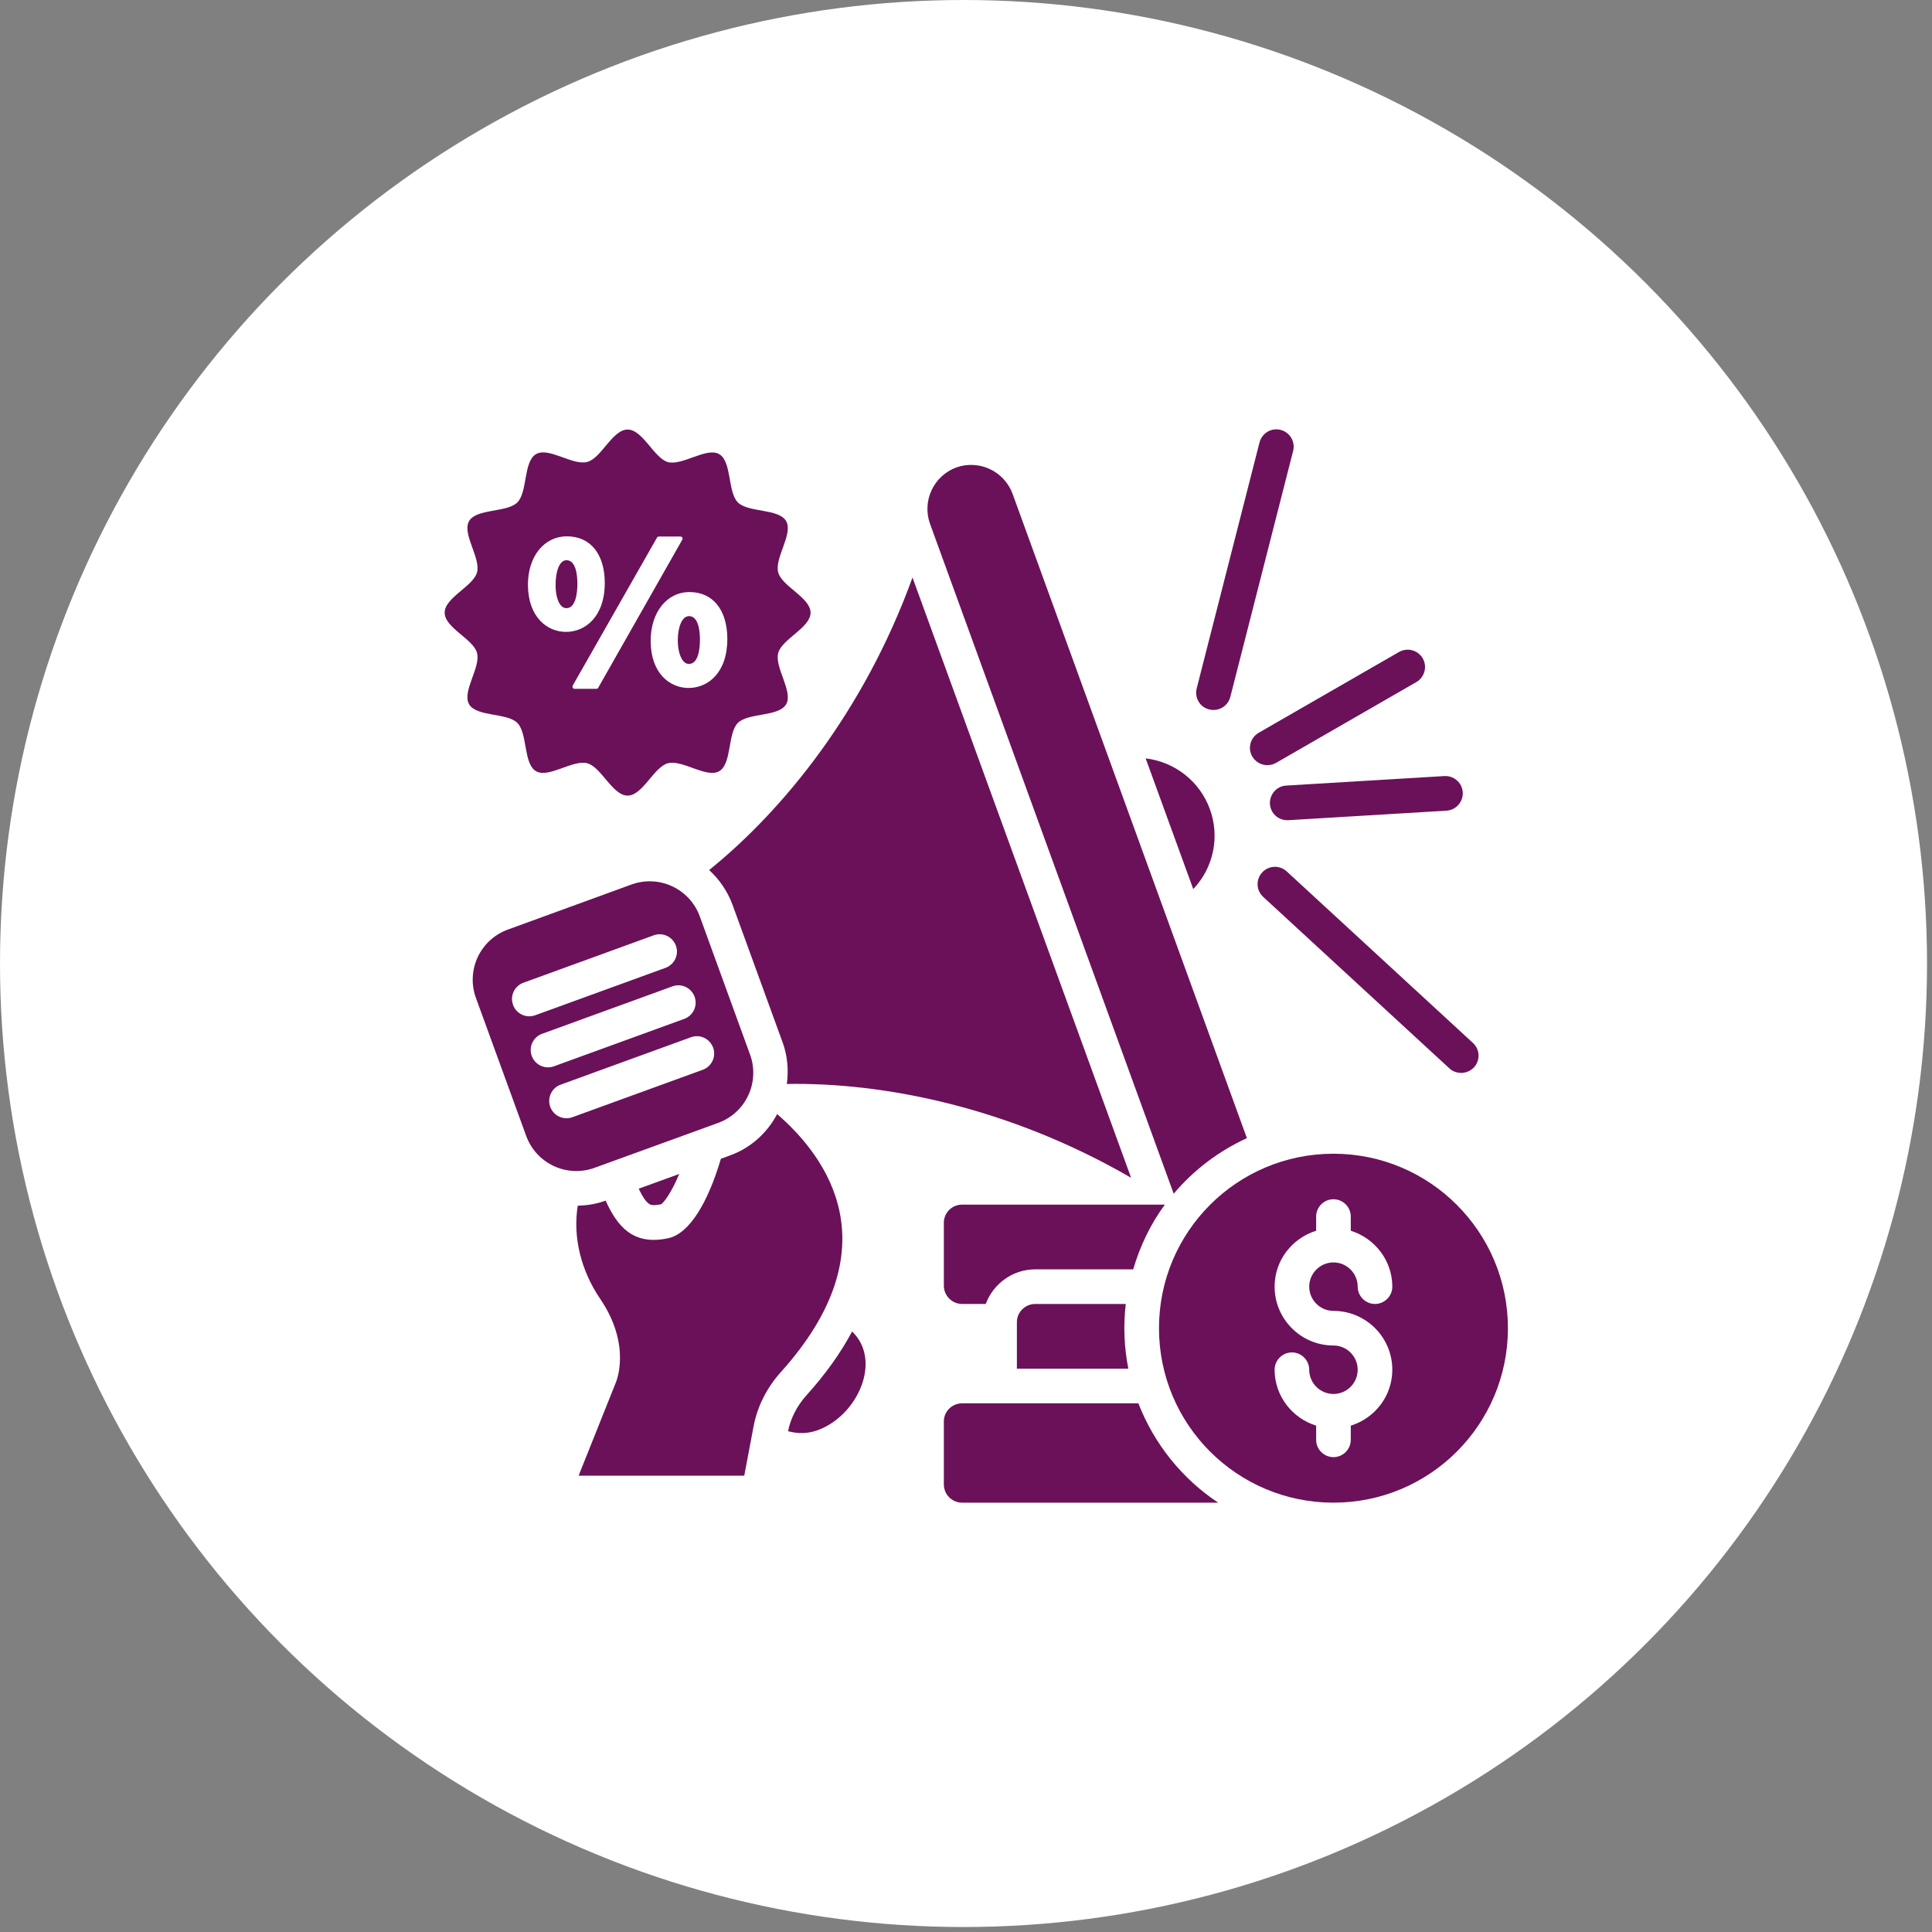
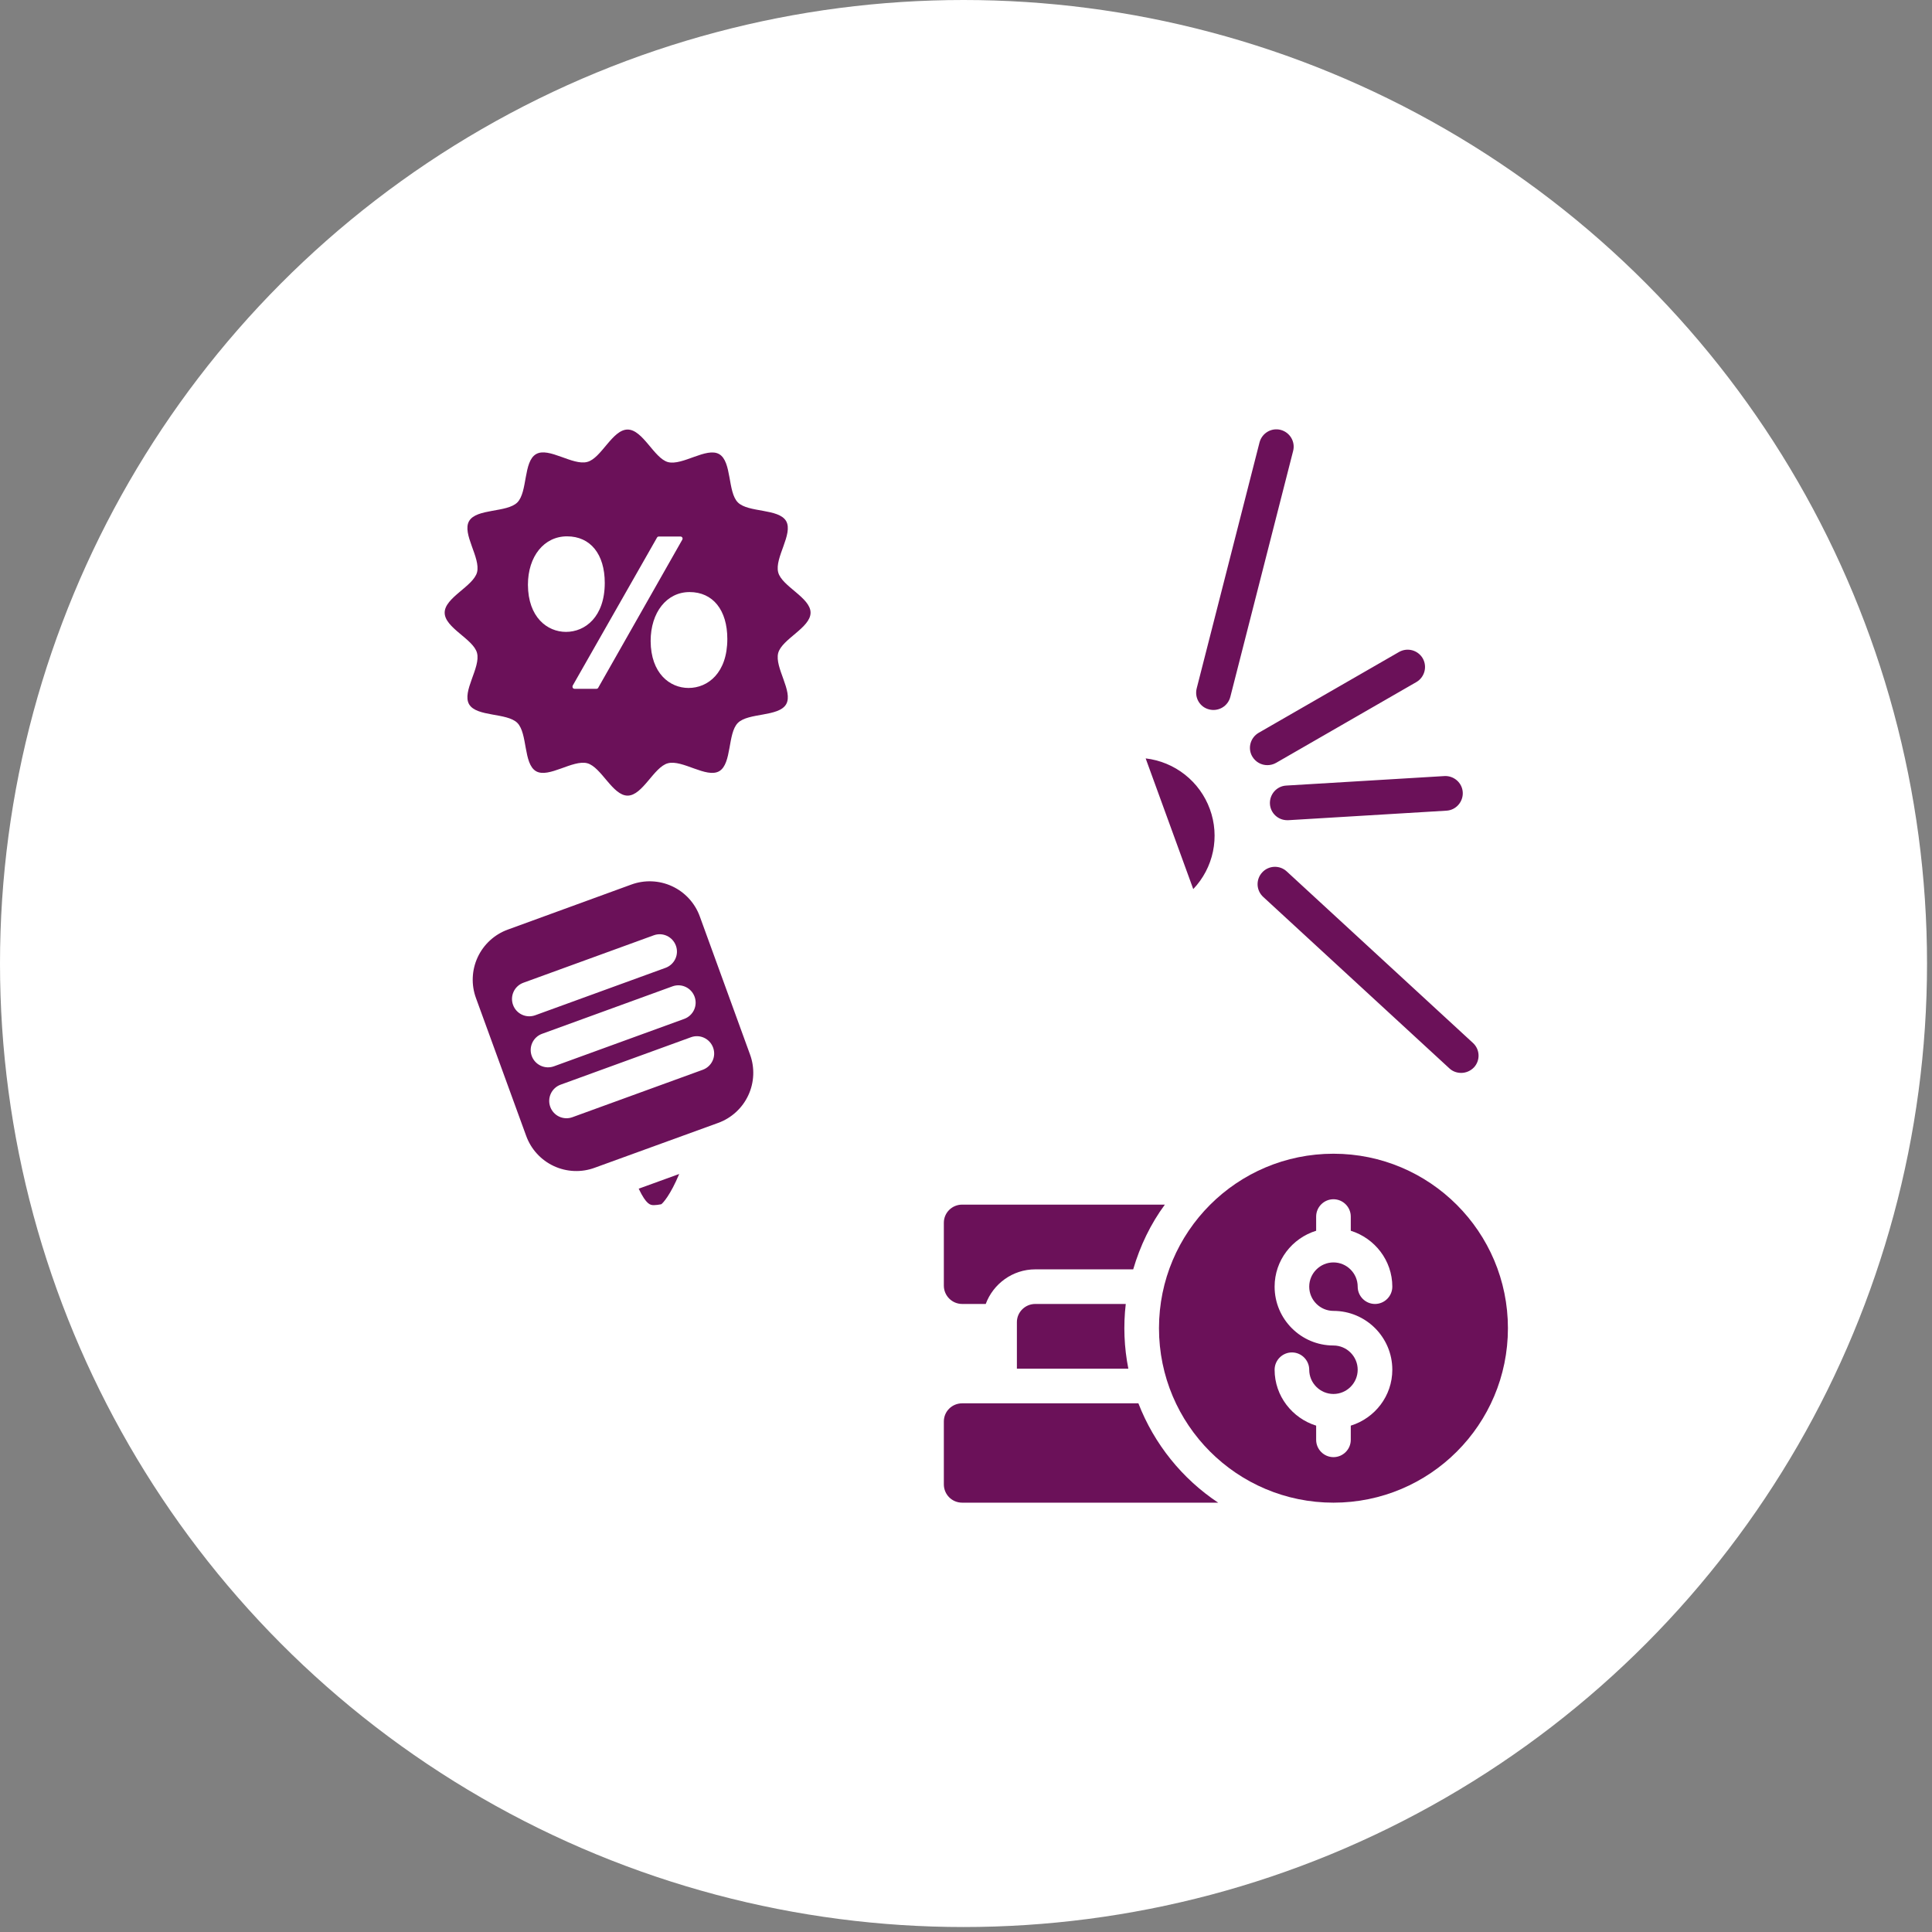
<svg xmlns="http://www.w3.org/2000/svg" width="126" height="126" viewBox="0 0 126 126" fill="none">
  <rect x="0" y="0" width="126" height="126" fill="#808080" stroke="none" />
  <circle cx="62.838" cy="62.838" r="62.838" fill="white" />
  <path d="M78.905 52.769C78.582 51.883 78.019 51.105 77.279 50.521C76.54 49.937 75.653 49.57 74.717 49.461L77.821 57.984C78.47 57.302 78.916 56.452 79.107 55.531C79.299 54.609 79.228 53.652 78.905 52.769ZM78.859 46.267C79.15 46.341 79.458 46.297 79.716 46.145C79.974 45.993 80.162 45.744 80.237 45.454L84.334 29.413C84.492 28.804 84.12 28.194 83.522 28.036C82.912 27.878 82.302 28.251 82.144 28.849L78.047 44.889C77.889 45.499 78.25 46.12 78.859 46.267ZM82.314 56.9C82.213 57.009 82.135 57.136 82.085 57.275C82.034 57.414 82.011 57.562 82.017 57.71C82.023 57.858 82.059 58.003 82.121 58.137C82.184 58.271 82.272 58.392 82.381 58.492L94.527 69.678C94.742 69.881 95.024 69.972 95.295 69.972C95.6 69.972 95.904 69.847 96.13 69.61C96.231 69.502 96.308 69.374 96.359 69.235C96.41 69.096 96.433 68.948 96.427 68.801C96.421 68.653 96.385 68.507 96.323 68.373C96.26 68.239 96.172 68.119 96.063 68.019L83.917 56.832C83.807 56.731 83.679 56.652 83.539 56.6C83.399 56.549 83.25 56.526 83.101 56.532C82.952 56.538 82.806 56.574 82.671 56.637C82.535 56.7 82.414 56.79 82.314 56.9ZM82.822 52.43C82.856 53.028 83.352 53.491 83.951 53.491H84.018L94.335 52.87C94.956 52.836 95.43 52.294 95.397 51.674C95.363 51.053 94.821 50.579 94.2 50.613L83.883 51.233C83.262 51.267 82.788 51.809 82.822 52.43ZM81.67 49.337C81.885 49.698 82.257 49.901 82.652 49.901C82.844 49.901 83.036 49.856 83.217 49.755L92.371 44.483C92.913 44.167 93.094 43.478 92.789 42.937C92.638 42.678 92.391 42.489 92.102 42.41C91.812 42.332 91.504 42.371 91.243 42.519L82.088 47.791C81.546 48.107 81.354 48.795 81.67 49.337ZM46.835 73.234C47.266 73.078 47.661 72.838 47.999 72.528C48.337 72.219 48.61 71.846 48.803 71.43C48.996 71.015 49.105 70.566 49.124 70.108C49.142 69.65 49.071 69.194 48.912 68.764L45.639 59.767C45.483 59.337 45.243 58.941 44.933 58.603C44.624 58.266 44.251 57.993 43.835 57.8C43.42 57.607 42.971 57.498 42.513 57.479C42.055 57.46 41.598 57.532 41.169 57.69L33.12 60.625C32.69 60.781 32.294 61.021 31.956 61.331C31.619 61.64 31.346 62.013 31.153 62.428C30.96 62.844 30.851 63.293 30.832 63.751C30.813 64.209 30.885 64.665 31.043 65.095L34.317 74.081C34.473 74.511 34.713 74.907 35.022 75.244C35.331 75.582 35.705 75.855 36.12 76.048C36.535 76.241 36.985 76.35 37.443 76.369C37.9 76.388 38.357 76.316 38.787 76.157L46.835 73.234ZM33.459 65.535C33.408 65.396 33.386 65.248 33.392 65.1C33.399 64.952 33.435 64.807 33.498 64.672C33.56 64.538 33.649 64.418 33.759 64.318C33.868 64.218 33.997 64.141 34.136 64.091L42.636 60.998C43.223 60.783 43.866 61.088 44.081 61.675C44.295 62.262 43.991 62.905 43.404 63.12L34.904 66.213C34.764 66.263 34.616 66.286 34.468 66.279C34.32 66.273 34.175 66.237 34.041 66.174C33.906 66.111 33.786 66.022 33.686 65.913C33.586 65.803 33.509 65.675 33.459 65.535ZM34.678 68.865C34.627 68.726 34.605 68.578 34.611 68.43C34.618 68.282 34.654 68.137 34.717 68.002C34.78 67.868 34.868 67.748 34.978 67.648C35.087 67.548 35.216 67.471 35.355 67.421L43.855 64.328C44.442 64.113 45.086 64.418 45.3 65.005C45.514 65.592 45.21 66.235 44.623 66.45L36.123 69.543C35.841 69.644 35.531 69.629 35.261 69.502C34.99 69.375 34.78 69.146 34.678 68.865ZM37.331 72.861C37.191 72.912 37.043 72.935 36.895 72.928C36.747 72.921 36.602 72.886 36.468 72.823C36.333 72.76 36.213 72.671 36.113 72.561C36.013 72.452 35.936 72.324 35.886 72.184C35.835 72.045 35.812 71.897 35.819 71.749C35.826 71.601 35.861 71.455 35.925 71.321C35.987 71.187 36.076 71.066 36.186 70.966C36.295 70.867 36.423 70.789 36.563 70.739L45.063 67.646C45.65 67.432 46.293 67.737 46.508 68.324C46.722 68.911 46.417 69.554 45.831 69.769L37.331 72.861ZM74.243 91.521H62.751C62.085 91.521 61.555 92.051 61.555 92.706V96.803C61.555 97.469 62.085 98 62.751 98H79.447C77.099 96.442 75.27 94.173 74.243 91.521ZM34.96 50.297C35.784 50.771 37.353 49.529 38.301 49.777C39.216 50.026 39.95 51.888 40.931 51.888C41.914 51.888 42.647 50.014 43.562 49.777C44.51 49.529 46.068 50.771 46.903 50.297C47.738 49.811 47.445 47.824 48.122 47.147C48.799 46.47 50.786 46.763 51.271 45.928C51.745 45.104 50.504 43.535 50.752 42.587C51.001 41.672 52.863 40.939 52.863 39.957C52.863 38.974 50.989 38.241 50.752 37.327C50.504 36.378 51.745 34.821 51.271 33.985C50.786 33.15 48.799 33.443 48.122 32.766C47.445 32.089 47.738 30.102 46.903 29.617C46.079 29.143 44.51 30.384 43.562 30.136C42.659 29.888 41.925 28.014 40.931 28.014C39.938 28.014 39.216 29.888 38.301 30.125C37.353 30.384 35.784 29.131 34.96 29.617C34.125 30.102 34.418 32.078 33.741 32.766C33.064 33.443 31.077 33.15 30.592 33.985C30.117 34.809 31.359 36.378 31.111 37.327C30.863 38.241 29 38.974 29 39.957C29 40.95 30.874 41.672 31.111 42.587C31.359 43.535 30.117 45.093 30.592 45.928C31.077 46.763 33.064 46.47 33.741 47.147C34.418 47.836 34.125 49.811 34.96 50.297ZM47.434 41.672C47.434 43.885 46.169 44.867 44.905 44.867C43.686 44.867 42.444 43.919 42.433 41.808C42.433 39.934 43.483 38.613 44.973 38.613C46.496 38.613 47.434 39.787 47.434 41.672ZM42.85 35.058C42.873 35.012 42.918 34.99 42.975 34.99H44.374C44.419 34.99 44.476 35.012 44.499 35.058C44.521 35.103 44.521 35.159 44.499 35.193L39.013 44.856C38.99 44.901 38.945 44.923 38.888 44.923H37.477C37.432 44.923 37.376 44.901 37.353 44.856C37.331 44.81 37.331 44.754 37.353 44.709L42.85 35.058ZM36.981 34.979C38.505 34.979 39.441 36.141 39.441 38.015C39.441 40.227 38.166 41.21 36.913 41.21C35.694 41.21 34.441 40.261 34.43 38.139C34.43 36.288 35.479 34.979 36.981 34.979Z" fill="#6B1159" />
-   <path d="M44.938 43.298C45.581 43.298 45.649 42.192 45.649 41.718C45.649 41.255 45.581 40.182 44.938 40.182C44.441 40.182 44.204 40.995 44.204 41.74C44.204 42.372 44.351 42.892 44.588 43.14C44.701 43.264 44.803 43.298 44.938 43.298ZM36.946 39.663C37.578 39.663 37.657 38.557 37.657 38.072C37.657 37.609 37.59 36.536 36.946 36.536C36.45 36.536 36.235 37.349 36.235 38.117C36.224 38.737 36.37 39.268 36.596 39.505C36.709 39.618 36.811 39.663 36.946 39.663ZM76.545 77.851C77.843 76.316 79.468 75.074 81.32 74.227L66.036 32.202C65.773 31.491 65.24 30.912 64.553 30.591C63.867 30.27 63.081 30.232 62.367 30.486C61.656 30.749 61.077 31.281 60.756 31.968C60.435 32.655 60.397 33.44 60.651 34.155L76.545 77.851ZM46.248 56.742C46.927 57.363 47.45 58.137 47.771 59L51.045 67.996C51.372 68.888 51.429 69.814 51.316 70.694C57.536 70.581 65.765 72.173 73.768 76.812L59.511 37.665C56.362 46.357 51.09 52.836 46.248 56.742ZM50.684 72.658C50.04 73.866 48.99 74.859 47.602 75.356L47.015 75.571C46.18 78.393 44.983 80.447 43.584 80.752C41.247 81.26 40.242 79.928 39.497 78.302C38.91 78.517 38.301 78.618 37.68 78.63C37.341 80.718 37.917 82.908 39.147 84.714C41.224 87.773 40.163 90.166 40.163 90.166L37.736 96.239H48.539L49.149 93.011C49.397 91.701 50.029 90.482 50.921 89.489C58.224 81.373 53.957 75.492 50.684 72.658ZM52.603 90.99C51.982 91.679 51.564 92.491 51.395 93.338C52.016 93.507 52.659 93.519 53.336 93.27C55.955 92.311 57.536 88.71 55.572 86.836C54.838 88.213 53.856 89.602 52.603 90.99Z" fill="#6B1159" />
  <path d="M42.648 78.596C42.783 78.596 42.941 78.573 43.122 78.539C43.235 78.472 43.731 77.918 44.296 76.564L41.654 77.523C42.162 78.584 42.422 78.596 42.648 78.596ZM86.965 75.243C80.677 75.243 75.586 80.334 75.586 86.622C75.586 92.909 80.677 98 86.965 98C93.252 98 98.343 92.909 98.343 86.622C98.343 80.345 93.252 75.243 86.965 75.243ZM86.965 85.493C89.076 85.493 90.803 87.209 90.803 89.331C90.803 91.046 89.663 92.491 88.094 92.977V93.902C88.094 94.523 87.586 95.031 86.965 95.031C86.344 95.031 85.836 94.523 85.836 93.902V92.977C84.278 92.491 83.127 91.046 83.127 89.331C83.127 88.71 83.635 88.202 84.256 88.202C84.876 88.202 85.384 88.71 85.384 89.331C85.384 90.2 86.096 90.911 86.965 90.911C87.834 90.911 88.545 90.2 88.545 89.331C88.545 88.462 87.834 87.75 86.965 87.75C84.854 87.75 83.127 86.035 83.127 83.912C83.127 82.197 84.267 80.752 85.836 80.266V79.341C85.836 78.72 86.344 78.212 86.965 78.212C87.586 78.212 88.094 78.72 88.094 79.341V80.266C89.651 80.752 90.803 82.197 90.803 83.912C90.803 84.533 90.295 85.041 89.674 85.041C89.053 85.041 88.545 84.533 88.545 83.912C88.545 83.043 87.834 82.332 86.965 82.332C86.096 82.332 85.384 83.043 85.384 83.912C85.384 84.782 86.096 85.493 86.965 85.493ZM67.515 85.041C66.861 85.041 66.319 85.572 66.319 86.227V89.263H73.588C73.312 87.873 73.255 86.449 73.419 85.041H67.515ZM75.97 78.562H62.752C62.086 78.562 61.555 79.092 61.555 79.747V83.845C61.555 84.499 62.086 85.041 62.752 85.041H64.287C64.772 83.732 66.037 82.784 67.515 82.784H73.904C74.356 81.248 75.044 79.815 75.97 78.562Z" fill="#6B1159" />
</svg>